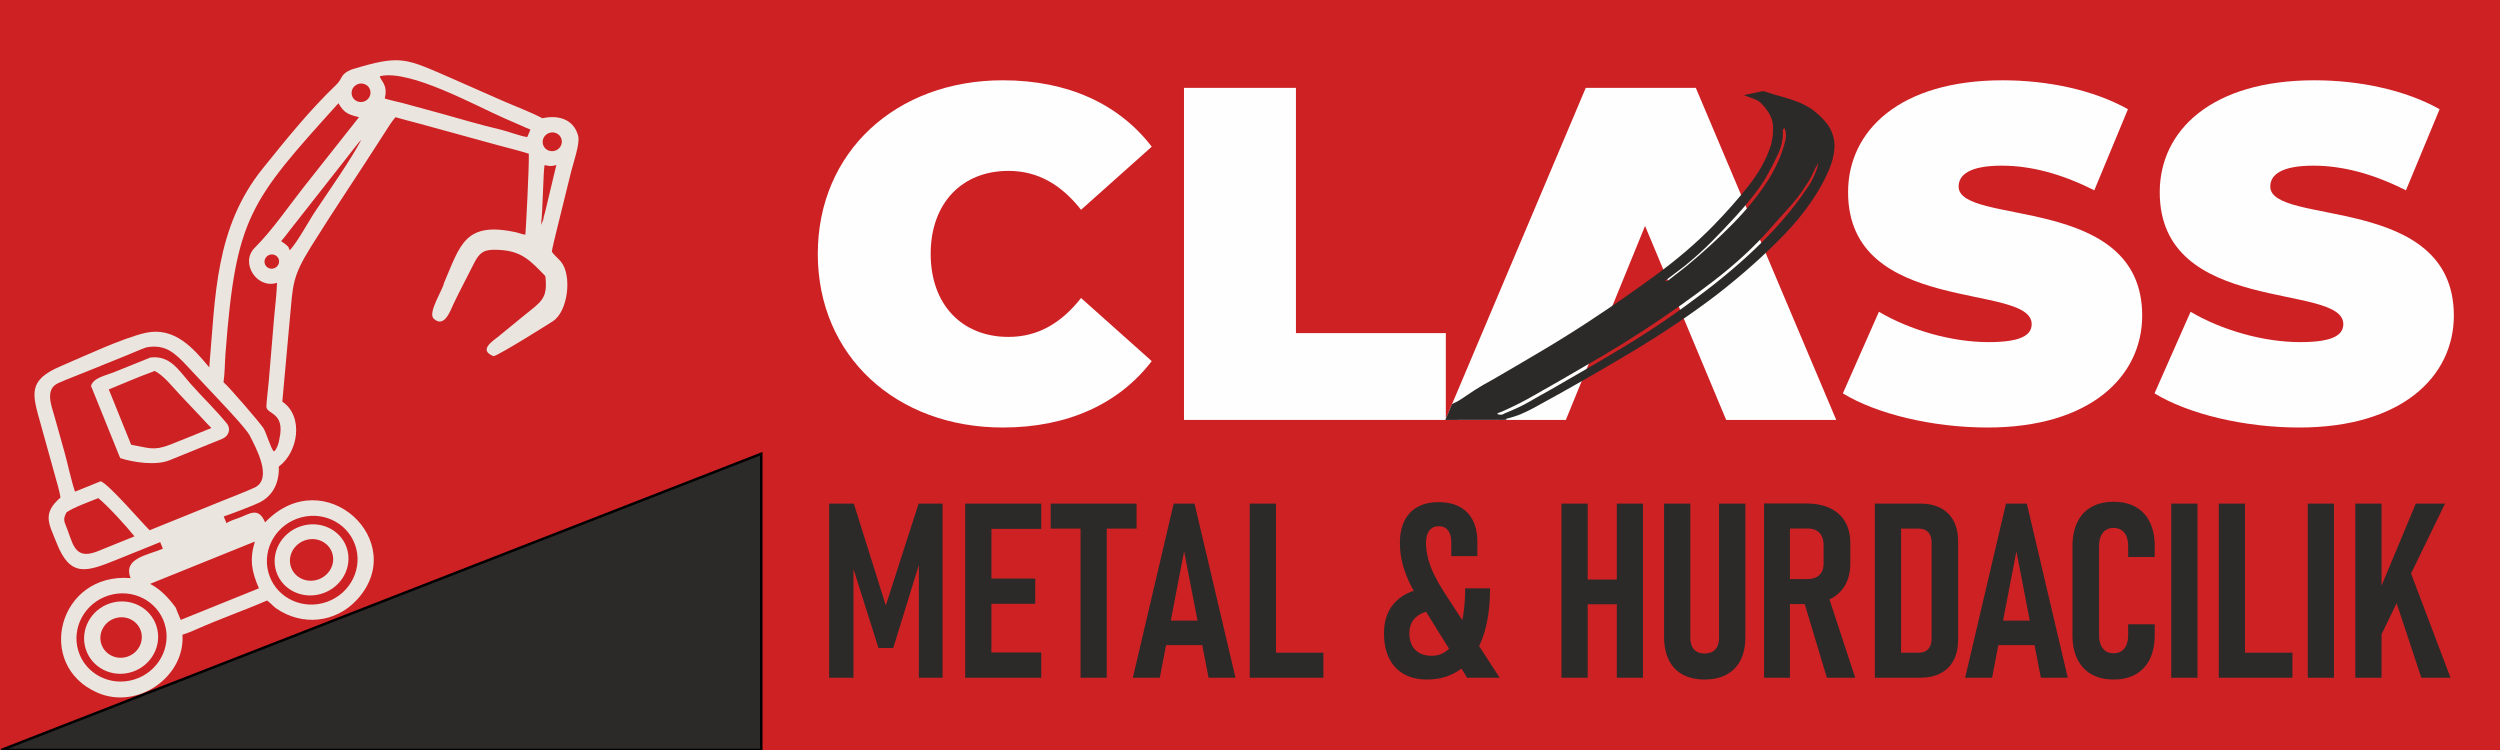
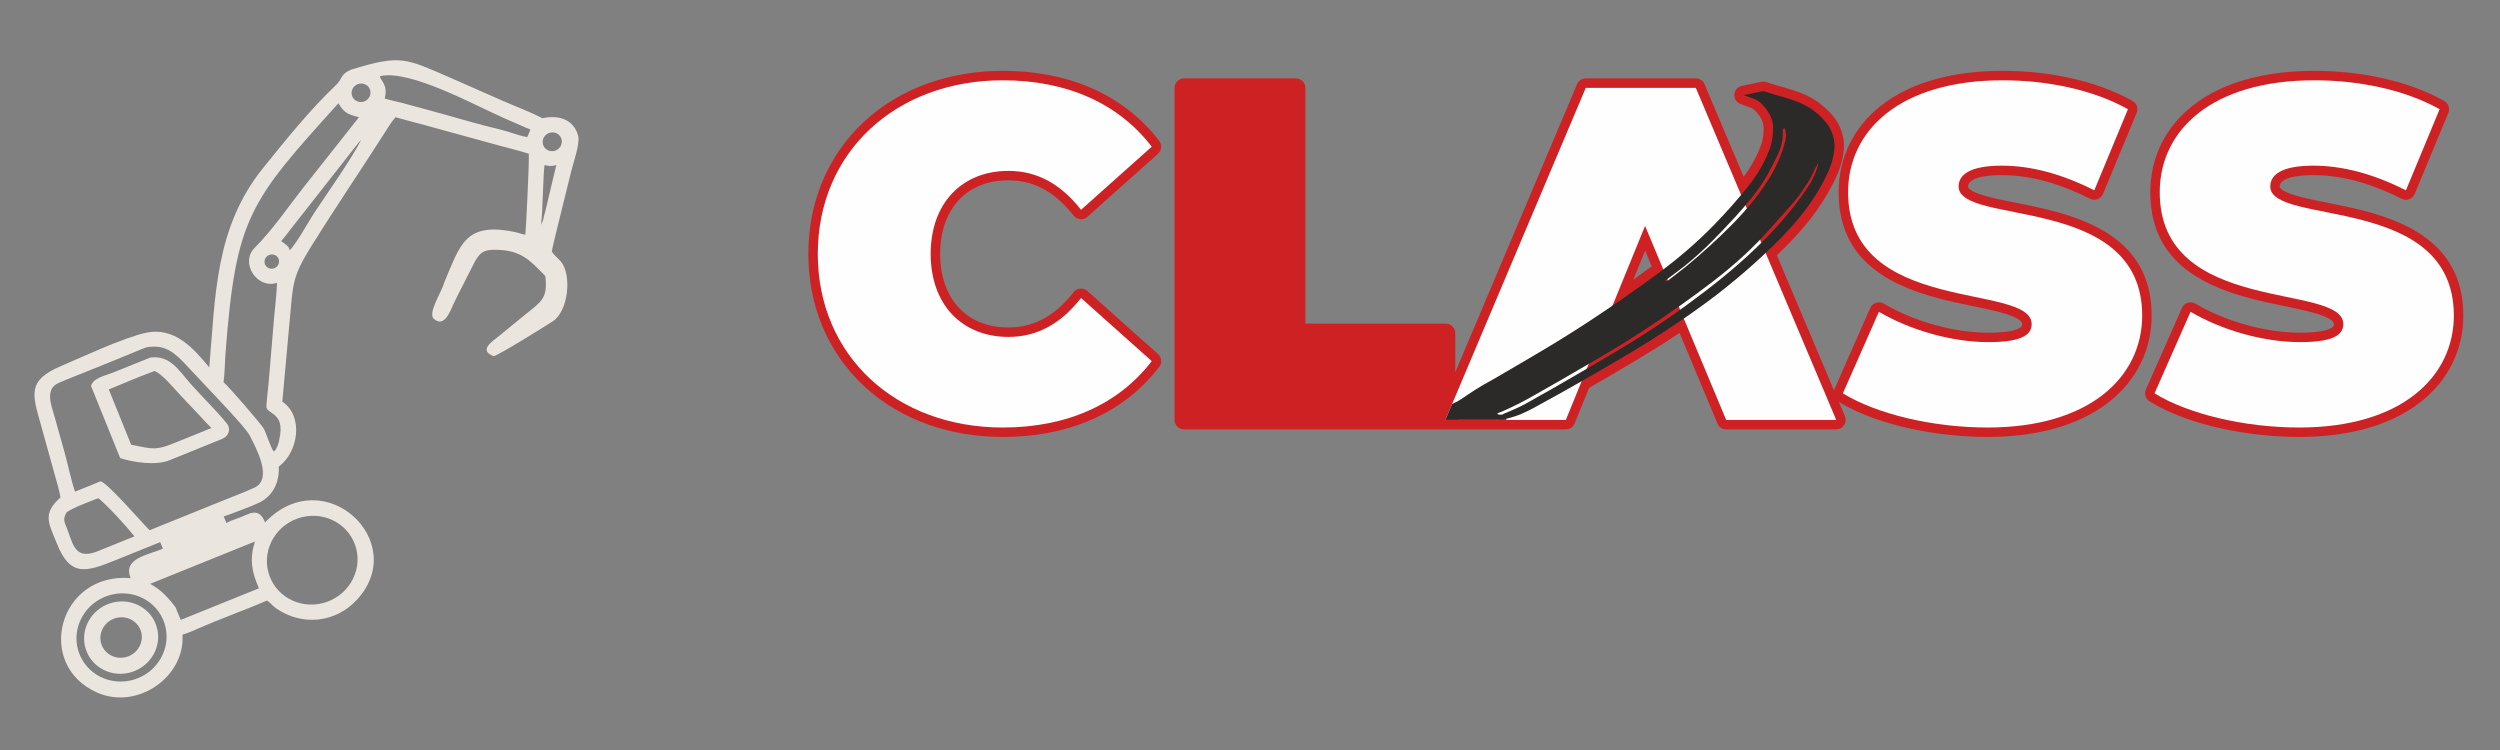
<svg xmlns="http://www.w3.org/2000/svg" width="1000" height="300" viewBox="0 0 1000 300" fill="none">
  <rect x="0" y="0" width="1000" height="300" fill="#808080" stroke="none" />
  <g clip-path="url(#clip0_1_2)">
-     <rect width="1000" height="300" fill="#CE2124" />
-     <path d="M367.448 201.432H377.031V271.089H367.547V220.401L368.318 223.474L357.292 259.198H351.391L340.391 224.422L341.385 220.401V271.089H331.656V201.432H341.531L354.318 242.193L367.448 201.432ZM386.073 201.432H396.568V271.089H386.073V201.432ZM391.057 260.979H416.5V271.089H391.057V260.979ZM391.057 231.422H414.094V241.526H391.057V231.422ZM391.057 201.432H416.5V211.536H391.057V201.432ZM432.214 207.188H442.693V271.089H432.214V207.188ZM420.276 201.432H454.63V211.453H420.276V201.432ZM469.474 201.432H477.812L494.198 271.089H483.422L473.646 220.547L463.917 271.089H453.141L469.474 201.432ZM463.917 248.245H483.75V258.057H463.917V248.245ZM499.891 201.432H510.385V271.089H499.891V201.432ZM504.776 261.078H529.354V271.089H504.776V261.078ZM569.344 242.964C567.219 239.479 565.484 236.438 564.177 233.839C562.87 231.24 561.839 228.557 561.089 225.797C560.333 223.031 559.958 220.156 559.958 217.146C559.958 211.948 561.318 207.922 564.016 205.094C566.708 202.266 570.536 200.859 575.474 200.859C580.427 200.859 584.255 202.25 586.937 205.031C589.62 207.813 590.958 211.766 590.958 216.901V222.458H580.51V216.901C580.51 214.854 580.089 213.286 579.219 212.161C578.354 211.047 577.109 210.49 575.474 210.49C573.891 210.49 572.646 211.063 571.745 212.208C570.849 213.37 570.406 215.005 570.406 217.146C570.406 219.255 570.687 221.38 571.276 223.536C571.844 225.698 572.661 227.854 573.729 230.031C574.807 232.203 576.146 234.557 577.781 237.078L599.87 271.089H586.839L569.344 242.964ZM575.771 244.026C571.974 244.026 569.016 244.828 566.906 246.448C564.797 248.047 563.75 250.318 563.75 253.266C563.75 256.141 564.536 258.365 566.12 259.953C567.693 261.521 569.917 262.323 572.745 262.323C575.557 262.323 577.958 261.26 579.937 259.151C581.917 257.057 583.438 253.984 584.484 249.948C585.547 245.891 586.073 241.036 586.073 235.344H596.026C596.026 243.01 595.047 249.583 593.068 255.047C591.073 260.51 588.214 264.661 584.437 267.521C580.677 270.38 576.13 271.807 570.833 271.807C567.219 271.807 564.125 271.089 561.547 269.63C558.964 268.177 556.984 266.052 555.625 263.271C554.266 260.49 553.599 257.156 553.599 253.266C553.599 247.969 555.182 243.729 558.354 240.578C561.526 237.406 566.01 235.589 571.797 235.115L575.771 244.026ZM646.714 201.432H657.193V271.089H646.714V201.432ZM624.578 201.432H635.073V271.089H624.578V201.432ZM630.432 231.813H652.797V241.719H630.432V231.813ZM681.818 271.807C678.401 271.807 675.49 271.135 673.057 269.813C670.635 268.484 668.786 266.557 667.526 264.021C666.271 261.49 665.63 258.417 665.63 254.802V201.432H676.13V255.177C676.13 257.156 676.62 258.693 677.615 259.786C678.599 260.87 680.005 261.406 681.818 261.406C683.682 261.406 685.104 260.87 686.12 259.786C687.115 258.693 687.625 257.156 687.625 255.177V201.432H698.151V254.802C698.151 258.417 697.516 261.49 696.24 264.021C694.964 266.557 693.099 268.484 690.667 269.813C688.229 271.135 685.271 271.807 681.818 271.807ZM710.417 231.615H723.12C724.427 231.615 725.557 231.37 726.521 230.88C727.469 230.375 728.208 229.672 728.698 228.771C729.187 227.854 729.432 226.745 729.432 225.438V218.01C729.432 216.641 729.187 215.443 728.698 214.448C728.208 213.432 727.469 212.682 726.521 212.161C725.557 211.651 724.427 211.406 723.12 211.406H710.417V201.38H722.354C726.078 201.38 729.286 202.005 731.932 203.229C734.583 204.458 736.609 206.271 738.016 208.641C739.422 211.031 740.125 213.875 740.125 217.193V225.339C740.125 228.755 739.422 231.682 738.016 234.135C736.609 236.568 734.568 238.432 731.901 239.708C729.234 240.984 726.047 241.625 722.354 241.625H710.417V231.615ZM705.625 201.38H715.974V271.089H705.625V201.38ZM721.24 239.464L730.969 237.276L742.089 271.089H730.74L721.24 239.464ZM756.786 261.078H767.562C769.198 261.078 770.453 260.573 771.323 259.594C772.208 258.594 772.646 257.203 772.646 255.422V217.047C772.646 215.266 772.208 213.875 771.323 212.911C770.453 211.932 769.198 211.453 767.562 211.453H756.786V201.432H768.052C771.24 201.432 773.969 202.021 776.245 203.214C778.5 204.391 780.234 206.109 781.443 208.365C782.635 210.604 783.245 213.333 783.245 216.526V255.995C783.245 259.151 782.635 261.88 781.443 264.135C780.234 266.411 778.5 268.125 776.214 269.323C773.937 270.5 771.193 271.089 768.005 271.089H756.786V261.078ZM749.937 201.432H760.432V271.089H749.937V201.432ZM802.391 201.432H810.729L827.109 271.089H816.339L806.557 220.547L796.828 271.089H786.057L802.391 201.432ZM796.828 248.245H816.661V258.057H796.828V248.245ZM845.406 271.807C841.958 271.807 839.016 271.104 836.547 269.698C834.094 268.292 832.214 266.26 830.922 263.615C829.63 260.964 828.979 257.776 828.979 254.031V218.484C828.979 214.76 829.63 211.552 830.922 208.891C832.214 206.224 834.094 204.193 836.547 202.807C839.016 201.417 841.958 200.714 845.406 200.714C848.891 200.714 851.865 201.417 854.318 202.807C856.786 204.193 858.651 206.224 859.943 208.891C861.25 211.552 861.891 214.76 861.891 218.484V222.802H851.26V218.484C851.26 216.948 851.031 215.641 850.594 214.531C850.135 213.432 849.479 212.599 848.599 212.026C847.714 211.453 846.651 211.161 845.406 211.161C844.198 211.161 843.167 211.453 842.302 212.026C841.432 212.599 840.781 213.432 840.307 214.531C839.849 215.641 839.62 216.948 839.62 218.484V254.031C839.62 255.568 839.849 256.88 840.307 257.958C840.781 259.052 841.432 259.87 842.302 260.458C843.167 261.031 844.198 261.307 845.406 261.307C846.651 261.307 847.714 261.031 848.599 260.458C849.479 259.87 850.135 259.052 850.594 257.958C851.031 256.88 851.26 255.552 851.26 253.984V249.719H861.891V253.984C861.891 257.729 861.25 260.917 859.943 263.599C858.651 266.26 856.786 268.292 854.318 269.698C851.865 271.104 848.891 271.807 845.406 271.807ZM878.99 271.089H868.495V201.432H878.99V271.089ZM887.51 201.432H898.005V271.089H887.51V201.432ZM892.401 261.078H916.974V271.089H892.401V261.078ZM933.604 271.089H923.104V201.432H933.604V271.089ZM950.411 239.563L966.318 201.432H978.01L950.036 259.021L950.411 239.563ZM942.12 201.432H952.62V271.089H942.12V201.432ZM956.068 233.432L963.245 226.302L980.203 271.089H968.526L956.068 233.432Z" fill="#2B2A29" />
    <path fill-rule="evenodd" clip-rule="evenodd" d="M578.151 171.75C578.146 171.75 578.141 171.75 578.135 171.75H473.594C471.516 171.75 469.818 170.052 469.818 167.969V35.146C469.818 33.068 471.516 31.37 473.594 31.37H518.375C520.453 31.37 522.151 33.068 522.151 35.146V129.464H578.333C580.417 129.464 582.115 131.161 582.115 133.245V148.88L630.828 33.677C631.432 32.245 632.755 31.37 634.307 31.37H678.328C679.88 31.37 681.203 32.245 681.807 33.677L697.458 70.682C700.557 66.542 703.115 62.005 704.734 57.078C705.281 54.99 705.531 52.854 705.432 50.693C705.344 48.708 704.307 46.917 703.099 45.448C702.193 44.406 701.677 43.609 700.276 43.094L696.208 41.594C694.604 41 693.62 39.474 693.75 37.766C693.875 36.057 695.073 34.693 696.75 34.344L704.542 32.724C705.198 32.589 705.797 32.62 706.438 32.818L710.505 34.089C711.932 34.536 713.38 34.927 714.818 35.333C719.161 36.568 723.964 38.349 727.589 41.104C730.214 43.094 732.583 45.417 734.49 48.109C734.547 48.188 734.594 48.26 734.641 48.344C736.708 51.776 737.849 55.557 737.547 59.589C737.276 63.188 736.323 66.672 734.859 69.969C730.516 79.755 724.068 88.479 716.682 96.182C714.74 98.203 712.766 100.188 710.755 102.135L733.578 156.099C733.609 156.005 733.651 155.911 733.693 155.812L748.109 123.177C748.563 122.156 749.349 121.448 750.411 121.109C751.479 120.766 752.526 120.885 753.49 121.453C765.484 128.542 781.453 133.073 795.401 133.073C798.755 133.073 804.13 132.917 807.245 131.51C808.146 131.104 808.891 130.688 808.891 129.641C808.891 127.286 801.833 125.391 800.208 124.953C796.417 123.927 792.51 123.156 788.661 122.354C784.078 121.401 779.5 120.427 774.974 119.214C752.927 113.323 735.458 102.281 735.458 76.891C735.458 62.995 741.479 50.859 752.385 42.281C765.911 31.651 784.297 28.333 801.094 28.333C818.464 28.333 837.802 31.838 853.036 40.391C854.714 41.333 855.411 43.359 854.672 45.135L841.203 77.583C840.786 78.588 840.047 79.297 839.021 79.677C838 80.057 836.974 79.995 836.005 79.505C825.078 73.963 813.068 70.047 800.714 70.047C798.125 70.047 787.224 70.188 787.224 74.615C787.224 76.594 794.495 78.49 795.854 78.838C799.661 79.812 803.568 80.542 807.422 81.312C812.01 82.229 816.589 83.177 821.115 84.359C843.026 90.078 860.656 100.99 860.656 126.224C860.656 140.021 854.557 152.125 843.734 160.688C830.208 171.38 811.865 174.781 795.021 174.781C776.234 174.781 751.906 170.667 735.568 160.802L737.974 166.495C738.484 167.698 738.365 168.969 737.641 170.057C736.922 171.146 735.797 171.75 734.495 171.75H690.469C688.917 171.75 687.583 170.865 686.984 169.427L671.828 133.172C666.161 136.953 660.385 140.578 654.552 144.068C648.292 147.818 642 151.5 635.667 155.125L629.839 169.396C629.245 170.849 627.906 171.75 626.339 171.75H578.151ZM660.688 106.531L658.068 100.26L653.328 111.865C655.745 110.141 658.146 108.401 660.536 106.641C660.589 106.604 660.635 106.568 660.688 106.531ZM401.115 174.781C380.724 174.781 360.615 168.401 345.526 154.344C330.708 140.542 323.333 121.714 323.333 101.557C323.333 81.401 330.708 62.573 345.526 48.771C360.615 34.719 380.724 28.333 401.115 28.333C425.583 28.333 448.516 36.583 463.693 56.375C464.901 57.948 464.687 60.177 463.208 61.495L434.937 86.734C434.13 87.453 433.172 87.771 432.094 87.677C431.016 87.583 430.125 87.104 429.453 86.255C422.729 77.724 414.568 72.13 403.391 72.13C385.802 72.13 376.052 84.547 376.052 101.557C376.052 118.573 385.802 130.984 403.391 130.984C414.568 130.984 422.729 125.391 429.453 116.865C430.125 116.016 431.016 115.531 432.094 115.438C433.172 115.344 434.13 115.667 434.937 116.385L463.208 141.62C464.687 142.943 464.901 145.167 463.693 146.74C448.516 166.536 425.583 174.781 401.115 174.781ZM919.682 174.781C900.74 174.781 876.172 170.599 859.833 160.562C858.208 159.568 857.583 157.557 858.354 155.812L872.776 123.177C873.224 122.156 874.01 121.448 875.078 121.109C876.141 120.766 877.193 120.885 878.151 121.453C890.146 128.542 906.115 133.073 920.063 133.073C923.417 133.073 928.792 132.917 931.906 131.51C932.807 131.104 933.552 130.688 933.552 129.641C933.552 127.286 926.495 125.391 924.87 124.953C921.078 123.927 917.172 123.156 913.323 122.354C908.74 121.401 904.161 120.427 899.641 119.214C877.594 113.323 860.12 102.281 860.12 76.891C860.12 62.995 866.141 50.859 877.052 42.281C890.573 31.651 908.958 28.333 925.755 28.333C943.125 28.333 962.464 31.838 977.698 40.391C979.375 41.333 980.073 43.359 979.339 45.135L965.865 77.583C965.448 78.588 964.708 79.297 963.682 79.677C962.661 80.057 961.635 79.995 960.667 79.5C949.74 73.963 937.729 70.047 925.375 70.047C922.792 70.047 911.891 70.188 911.891 74.615C911.891 76.594 919.156 78.49 920.516 78.838C924.323 79.812 928.229 80.542 932.083 81.312C936.672 82.229 941.25 83.177 945.776 84.359C967.688 90.078 985.318 100.99 985.318 126.224C985.318 140.021 979.219 152.125 968.396 160.688C954.87 171.38 936.531 174.781 919.682 174.781Z" fill="#CE2124" />
    <path d="M401.115 171.005C427.109 171.005 447.599 161.516 460.693 144.443L432.422 119.203C424.641 129.073 415.344 134.766 403.391 134.766C384.797 134.766 372.271 121.859 372.271 101.557C372.271 81.255 384.797 68.354 403.391 68.354C415.344 68.354 424.641 74.047 432.422 83.912L460.693 58.677C447.599 41.599 427.109 32.115 401.115 32.115C358.422 32.115 327.115 60.766 327.115 101.557C327.115 142.354 358.422 171.005 401.115 171.005Z" fill="#FEFEFE" />
-     <path d="M473.594 167.969H578.333V133.245H518.375V35.146H473.594V167.969Z" fill="#FEFEFE" />
    <path d="M690.469 167.969L658.026 90.365L626.339 167.969H578.146L634.307 35.146H678.328L734.495 167.969H690.469Z" fill="#FEFEFE" />
    <path d="M795.021 171.005C836.198 171.005 856.875 150.51 856.875 126.224C856.875 77.24 783.448 90.521 783.448 74.615C783.448 70.062 787.62 66.266 800.714 66.266C812.286 66.266 824.62 69.49 837.714 76.13L851.182 43.688C837.333 35.906 818.927 32.115 801.094 32.115C759.917 32.115 739.234 52.224 739.234 76.891C739.234 126.417 812.667 112.911 812.667 129.641C812.667 134.193 808.115 136.849 795.401 136.849C780.792 136.849 764.094 132.109 751.568 124.708L737.146 157.344C750.432 165.505 772.823 171.005 795.021 171.005Z" fill="#FEFEFE" />
    <path d="M919.682 171.005C960.859 171.005 981.536 150.51 981.536 126.224C981.536 77.24 908.109 90.521 908.109 74.615C908.109 70.062 912.281 66.266 925.375 66.266C936.948 66.266 949.281 69.49 962.375 76.13L975.844 43.688C961.995 35.906 943.589 32.115 925.755 32.115C884.583 32.115 863.896 52.224 863.896 76.891C863.896 126.417 937.328 112.911 937.328 129.641C937.328 134.193 932.776 136.849 920.063 136.849C905.453 136.849 888.755 132.109 876.229 124.708L861.807 157.344C875.094 165.505 897.484 171.005 919.682 171.005Z" fill="#FEFEFE" />
    <path d="M705.312 36.427L709.375 37.698C710.786 38.141 712.297 38.547 713.786 38.969C719.073 40.474 722.818 42.224 725.302 44.109C727.792 46 729.823 48.057 731.406 50.292C733.214 53.297 734 56.302 733.776 59.307C733.552 62.312 732.76 65.354 731.406 68.432C727.568 77.062 721.745 85.443 713.953 93.568C706.156 101.693 697.177 109.724 687.01 117.656C676.615 125.594 665.151 133.318 652.609 140.828C640.073 148.339 627.026 155.792 613.469 163.182C611.885 164.031 610.25 164.823 608.557 165.557C606.859 166.286 604.771 166.958 602.281 167.573C600.479 167.964 599.12 167.885 598.219 167.344C597.766 167.036 597.313 166.786 596.865 166.594C596.411 166.406 595.505 166.38 594.151 166.536C593.474 166.693 592.797 166.635 592.115 166.365C591.438 166.094 590.875 165.88 590.422 165.729C589.969 165.417 589.292 165.151 588.391 164.922C587.484 164.688 587.146 164.344 587.375 163.88C587.375 163.651 586.807 163.458 585.682 163.302C583.646 162.766 581.073 162.224 580.849 161.844C580.625 161.458 582.516 160.953 583.646 160.182C585.682 158.797 587.771 157.411 589.917 156.021C592.063 154.635 594.38 153.286 596.865 151.974C603.641 148.047 610.307 144.141 616.859 140.25C623.411 136.359 629.734 132.411 635.833 128.401C645.323 122.167 654.307 115.927 662.776 109.688C671.25 103.448 678.766 96.974 685.318 90.276C690.51 84.958 695.198 79.662 699.38 74.385C703.563 69.109 706.552 63.698 708.359 58.151C709.036 55.609 709.323 53.062 709.208 50.526C709.094 47.984 708.021 45.479 705.984 43.016C704.859 41.703 703.927 40.406 701.583 39.547L697.516 38.047L705.312 36.427ZM727.339 65.083C726.438 66.625 725.646 68.167 724.969 69.703C724.286 71.245 723.385 72.787 722.255 74.328C720.448 77.255 718.245 80.146 715.646 82.995C713.047 85.844 710.505 88.693 708.021 91.542C701.698 98.708 694.182 105.641 685.484 112.344C676.786 119.047 667.354 125.708 657.188 132.333C651.99 135.724 646.682 139.016 641.26 142.214C635.833 145.411 630.297 148.625 624.651 151.859C620.812 154.016 617.026 156.177 613.297 158.333C609.573 160.49 605.448 162.568 600.932 164.573C600.479 164.724 599.969 164.922 599.406 165.151C598.839 165.38 598.781 165.573 599.234 165.729C600.135 165.958 600.813 165.943 601.266 165.672C601.719 165.401 602.172 165.188 602.625 165.036C606.24 163.573 609.401 162.047 612.115 160.469C614.823 158.891 617.646 157.292 620.583 155.677C624.427 153.443 628.323 151.188 632.276 148.917C636.229 146.646 640.13 144.349 643.969 142.042C650.297 138.344 656.281 134.625 661.932 130.891C667.578 127.151 673 123.323 678.198 119.391C688.365 111.922 697.286 104.349 704.969 96.688C712.651 89.026 719.094 81.146 724.286 73.057C724.969 71.745 725.589 70.438 726.151 69.125C726.719 67.818 727.115 66.469 727.339 65.083ZM666 112.344C666.224 112.422 666.448 112.458 666.677 112.458C666.901 112.38 667.016 112.323 667.016 112.286C667.016 112.25 667.13 112.193 667.354 112.109C668.479 111.188 669.672 110.266 670.911 109.339C672.156 108.411 673.339 107.49 674.469 106.568C681.25 100.943 687.464 95.26 693.109 89.526C698.755 83.787 703.5 77.912 707.344 71.901C708.927 69.359 710.281 66.797 711.411 64.213C712.542 61.635 713.443 59 714.12 56.302C714.573 54.375 714.458 52.682 713.786 51.219C713.333 51.526 713.104 51.797 713.104 52.026C713.333 55.26 712.714 58.458 711.24 61.615C709.771 64.776 708.135 67.932 706.328 71.094C704.745 73.713 702.938 76.292 700.901 78.833C698.87 81.375 696.724 83.88 694.469 86.344C691.302 89.812 688.083 93.203 684.807 96.51C681.531 99.823 677.859 103.141 673.792 106.453C672.438 107.453 671.141 108.432 669.896 109.401C668.651 110.359 667.354 111.344 666 112.344Z" fill="#2B2A29" />
    <path fill-rule="evenodd" clip-rule="evenodd" d="M578.146 167.969L602.563 167.927L602.385 167.078L580.823 161.63L578.146 167.969Z" fill="#2B2A29" />
-     <path d="M304.5 181.5L0.5 300H304.5V181.5Z" fill="#2B2A29" stroke="black" />
    <path d="M216.963 47.303L216.79 47.212C211.709 44.576 206.172 42.562 200.924 40.256L180.377 31.202C161.945 23.229 160.43 21.775 140.572 27.813C135.963 29.732 137.198 31.325 134.49 33.915C123.676 44.257 114.516 55.725 105.181 67.283C85.913 91.141 86.193 118.693 83.7 146.956C77.366 139.257 69.844 130.694 58.401 133.1C49.265 135.111 33.329 142.637 24.438 146.408C10.958 152.125 12.834 157.458 16.332 169.824L21.828 189.614C22.589 192.458 23.759 196.15 24.201 198.997C16.685 205.561 19.63 209.487 22.623 217.123C28.139 231.194 34.588 228.77 47.048 223.729L64.069 216.85C64.47 217.702 64.8 218.612 65.138 219.493C59.001 222.054 49.026 223.356 52.256 231.244C23.367 228.89 13.733 266.09 38.993 277.088C55.095 284.098 74.159 270.59 72.978 253.871C75.043 253.248 76.665 252.568 78.641 251.687C87.88 247.569 97.572 244.215 106.834 240.193C108.156 241.135 109.303 242.558 110.568 243.423C120.78 250.414 134.061 249.26 142.691 239.986C164.291 216.775 129.706 184.23 106.033 208.949C103.374 202.437 99.633 205.715 95.512 207.165C93.685 207.808 92.274 208.249 90.563 209.221L89.495 206.577C91.845 205.824 101.526 202.169 103.847 200.98C109.194 198.242 111.396 193.329 111.559 187.911C111.493 187.356 111.449 187.188 111.536 186.618C119.299 180.876 121.605 166.557 112.927 160.647L115.941 127.484C117.236 113.796 116.744 110.977 124.428 98.629C133.893 83.417 143.994 68.601 153.624 53.49C155.002 51.327 156.516 48.826 158.179 46.885C161.364 47.831 164.876 48.662 168.126 49.561L198.839 57.991C203.127 59.177 207.241 60.124 211.526 61.486C211.704 66.511 210.266 93.66 210.139 93.853C209.489 93.913 207.476 93.156 206.647 92.971C185.842 88.354 184.136 98.04 177.613 113.162C177.041 116.138 170.986 125.129 173.483 127.462C177.768 131.467 180.232 124.018 181.428 121.516C184.012 116.109 186.722 111.103 189.325 105.858C191.637 101.198 193.282 99.727 198.591 99.916C208.549 100.132 211.998 104.113 218.135 110.433C219.191 119.493 216.591 120.569 209.621 126.212L199.724 134.311C196.909 136.58 191.252 140.074 197.453 142.473C199.683 141.989 218.596 130.165 221.186 128.461C227.324 124.423 228.843 109.946 224.345 104.638C223.177 103.238 221.757 102.194 220.737 100.7C220.746 99.926 222.113 94.429 222.413 93.158L228.5 68.459C229.328 65.187 232.025 57.428 231.292 54.473C229.629 47.776 223.454 45.834 216.963 47.303ZM143.866 33.454C145.156 33.242 146.453 33.693 147.299 34.647C148.145 35.601 148.42 36.924 148.027 38.15C147.594 39.502 146.419 40.512 144.997 40.756C144.069 40.914 143.121 40.731 142.337 40.242C141.027 39.423 140.385 37.887 140.725 36.38C141.064 34.875 142.314 33.71 143.866 33.454ZM152.184 30.427C164.258 27.804 190.381 42.355 201.67 47.27L208.596 50.296C209.512 50.697 211.276 51.534 212.159 51.828C211.849 52.564 211.227 54.212 210.902 54.835C207.468 54.295 203.652 52.652 200.246 51.851C192.371 49.996 184.687 47.737 176.917 45.543L161.187 41.257C159.118 40.712 155.741 40.017 153.883 39.39C155.392 33.683 151.916 32.051 151.979 30.511L152.184 30.427ZM135.382 41.294C137.569 45.146 139.318 45.858 143.611 46.861L121.411 74.942C115.13 82.932 109.041 91.949 101.872 99.132C95.899 105.117 102.749 115.731 110.812 113.133C110.676 117.422 110.002 122.996 109.616 127.352L107.546 152.026C107.273 155.488 106.752 158.966 106.551 162.429C106.347 165.959 114.251 164.474 111.748 175.625C111.605 176.976 110.814 179.443 109.822 180.41L109.444 180.538C108.198 178.962 106.356 172.765 105.407 171.304C103.927 169.027 91.656 154.765 89.402 152.883L89.43 152.689C89.936 149.165 89.915 145.09 90.186 141.523C94.341 86.893 99.681 80.785 135.382 41.294ZM144.49 55.966C140.257 64.003 132.065 75.611 126.639 83.735C123.661 88.037 119.193 96.585 115.904 100.12C115.788 99.853 115.417 99.06 115.381 98.825C114.503 97.799 113.515 97.271 112.442 96.439C113.61 95.21 115.144 93.106 116.241 91.698L138.85 62.903C139.622 61.933 143.737 56.507 144.49 55.966ZM220.381 53.01C221.757 52.8 223.126 53.331 223.961 54.4C224.795 55.468 224.965 56.908 224.405 58.161C223.844 59.416 222.641 60.289 221.26 60.445C220.37 60.545 219.479 60.339 218.74 59.861C217.429 59.014 216.803 57.451 217.167 55.932C217.531 54.413 218.809 53.251 220.381 53.01ZM108.191 101.827C109.24 101.616 110.311 101.978 110.986 102.773C111.66 103.568 111.832 104.668 111.432 105.644C111.032 106.62 110.126 107.316 109.067 107.46C107.501 107.673 106.071 106.635 105.835 105.114C105.598 103.594 106.641 102.139 108.191 101.827ZM217.897 66.029C219.757 66.486 220.634 66.597 222.531 66.003L219.166 80.119C218.735 81.871 218.046 85.06 217.504 86.696C217.456 87.908 216.91 88.832 216.393 89.948C217.146 85.272 217.287 66.81 217.897 66.029ZM58.627 138.927C66.255 137.585 69.969 141.255 74.734 146.283L82.55 154.617C85.314 157.596 98.254 171 99.838 174.119C102.22 178.81 109.374 191.606 101.749 195.073C97.62 196.95 93.151 198.629 88.934 200.333L62.718 210.935L59.851 212.093C56.697 209.041 43.526 193.618 40.267 192.506C36.898 193.937 33.408 195.257 30.002 196.653C28.373 191.831 27.11 185.492 25.692 180.46L21.716 166.287C20.639 162.38 17.8 155.672 23.345 153.22C27.488 151.388 31.787 149.813 35.99 148.08L51.065 141.976C52.833 141.26 57.001 139.436 58.627 138.927ZM39.33 199.253C43.265 202.47 50.834 210.791 53.788 214.543L38.513 220.714C29.248 224.138 29.11 216.554 26.129 209.684C25.315 207.809 25.719 206.671 26.603 204.941C29.263 203.023 36.045 200.57 39.33 199.253ZM118.818 207.474C128.261 204.001 138.635 208.626 141.983 217.802C145.332 226.979 140.386 237.229 130.939 240.69C121.5 244.148 111.142 239.521 107.797 230.354C104.451 221.186 109.385 210.945 118.818 207.474ZM43.361 238.213C52.928 235.169 63.038 240.283 65.888 249.609C68.737 258.934 63.236 268.904 53.63 271.823C44.115 274.714 34.158 269.593 31.335 260.356C28.513 251.118 33.884 241.229 43.361 238.213ZM101.945 216.615C99.741 223.872 100.679 228.648 103.571 235.326L72.296 247.962C71.743 246.522 70.766 244.451 70.331 243.1C67.522 239.253 64.362 235.812 60.05 233.541L101.945 216.615Z" fill="#EBE5DF" />
    <path d="M67.899 184.06L88.906 175.53C91.534 174.437 92.466 171.539 90.752 169.405C86.168 163.785 80.85 158.775 76.06 153.311C71.411 148.009 68.032 142.061 60.155 143.005L45.377 148.966C42.087 150.289 37.334 151.095 36.41 154.374L48.07 183.232C53.156 184.945 62.495 186.35 67.899 184.06ZM60.459 148.926L61.832 148.372C65.315 150.023 68.937 154.652 71.681 157.581L80.457 166.878C81.728 168.216 83.269 169.976 84.555 171.193C79.123 173.495 73.407 175.693 67.915 177.915C61.353 180.446 59.421 179.104 52.458 177.89L43.52 155.77C48.728 153.661 55.288 150.786 60.459 148.926Z" fill="#EBE5DF" />
-     <path d="M129.028 237.368C136.809 234.756 141.152 226.642 138.732 219.236C136.312 211.83 128.045 207.931 120.257 210.524C112.454 213.121 108.091 221.248 110.515 228.668C112.939 236.088 121.232 239.984 129.028 237.368ZM123.148 215.819C127.836 214.874 132.298 217.727 133.136 222.204C133.973 226.681 130.871 231.101 126.193 232.097C121.476 233.1 116.953 230.245 116.108 225.732C115.265 221.219 118.423 216.772 123.148 215.819Z" fill="#EBE5DF" />
    <path d="M51.363 269.172C59.405 267.421 64.604 259.647 62.961 251.831C61.318 244.016 53.457 239.134 45.428 240.943C37.44 242.742 32.303 250.485 33.937 258.26C35.572 266.035 43.364 270.914 51.363 269.172ZM46.581 247.152C49.496 246.433 52.546 247.295 54.563 249.408C56.581 251.522 57.253 254.558 56.323 257.356C55.392 260.152 53.004 262.277 50.071 262.914C45.627 263.88 41.291 261.195 40.337 256.887C39.384 252.578 42.165 248.242 46.581 247.152Z" fill="#EBE5DF" />
  </g>
  <defs>
    <clipPath id="clip0_1_2">
      <rect width="1000" height="300" fill="white" />
    </clipPath>
  </defs>
</svg>